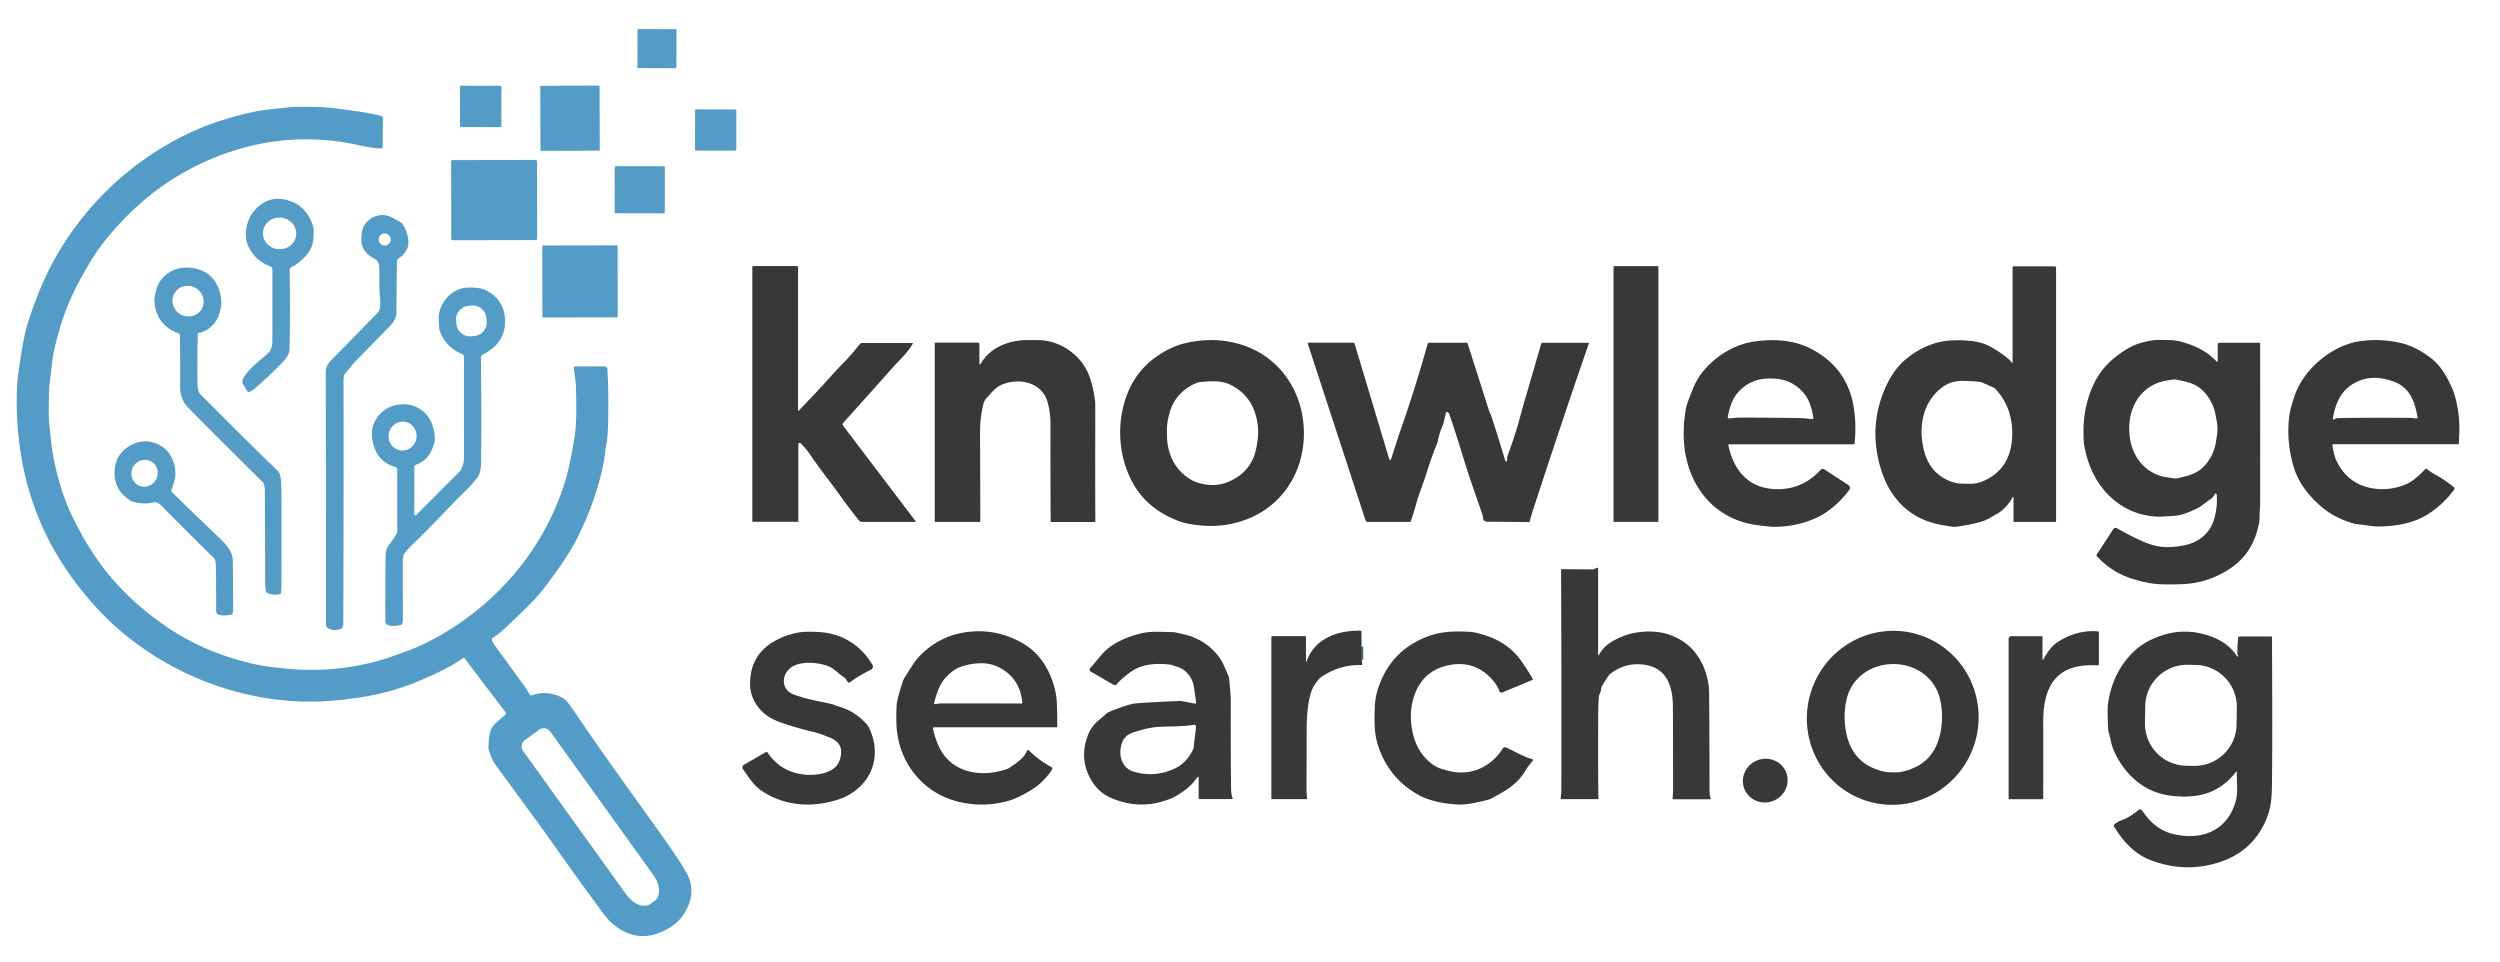
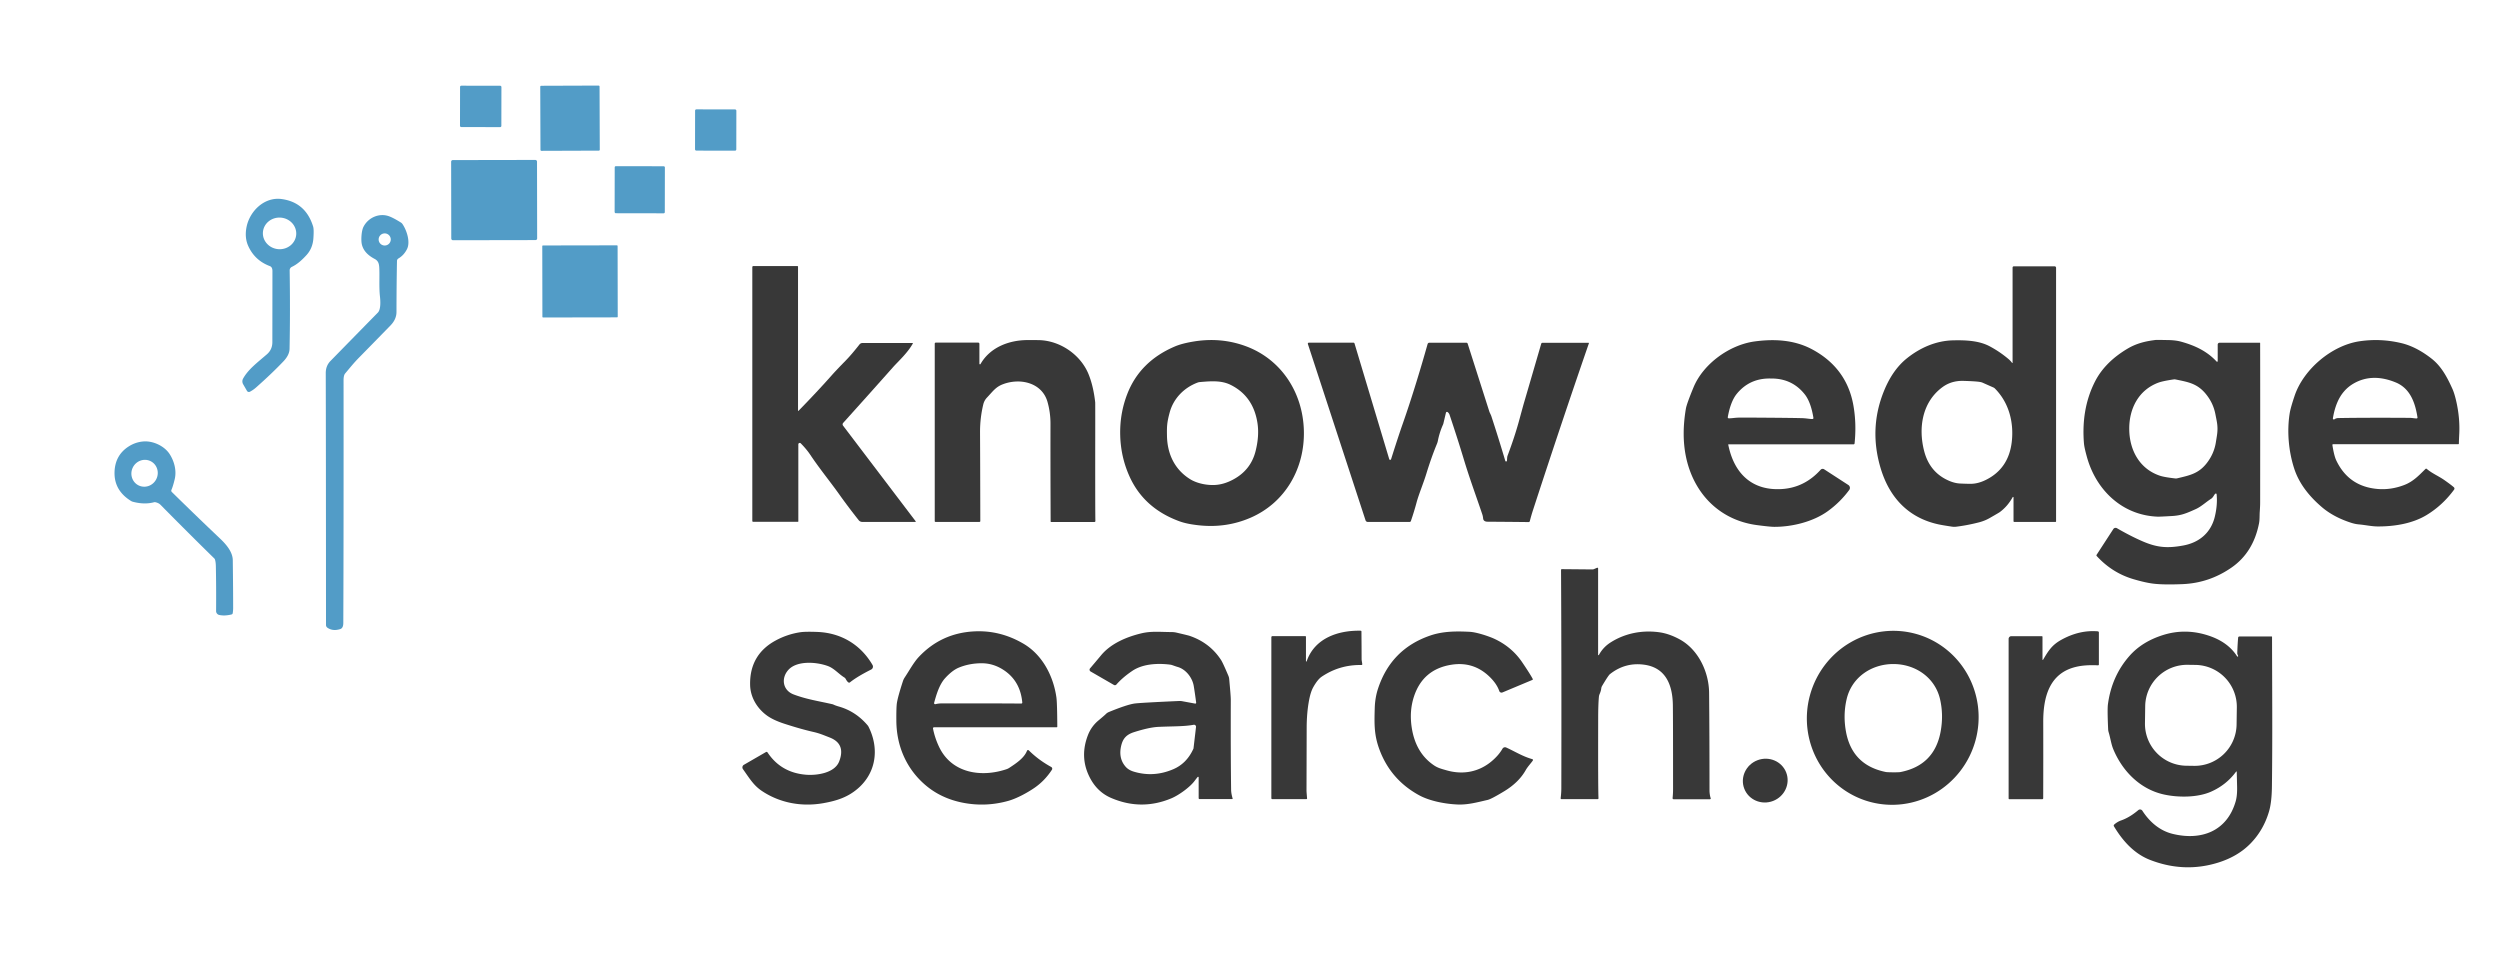
<svg xmlns="http://www.w3.org/2000/svg" viewBox="0 0 1494 575">
-   <path fill="none" stroke="#456a80" stroke-width="2" d="m813.67 386.47.03 7.82" vector-effect="non-scaling-stroke" />
-   <rect width="23.3" height="23.3" x="-11.65" y="-11.65" fill="#529cc7" rx=".48" transform="rotate(.2 -8131.633 112486.036)" />
  <rect width="24.72" height="24.72" x="-12.36" y="-12.36" fill="#529cc7" rx=".72" transform="rotate(.1 -36290.742 164625.339)" />
  <rect width="35.44" height="38.88" x="-17.72" y="-19.44" fill="#529cc7" rx=".49" transform="rotate(-.2 20407.169 -97550.753)" />
-   <path fill="#529cc7" d="M343.6 218.97h17.74a1.65 1.64 88.3 0 1 1.64 1.55q.95 16.95.33 34.86-.21 6.17-.89 9.72c-.78 4.04-1.03 8.47-1.97 12.88q-4.87 22.94-16.04 44.58c-5.25 10.16-12.44 19.85-18.48 27.88-6.05 8.05-13.66 15.03-23.43 24.31q-4.38 4.16-8 6.39a1.03 1.02-15.5 0 0-.47.82q-.04 1.45.96 2.82 9.74 13.31 18.23 25 1.66 2.28 3.2 5.12a1.3 1.3 0 0 0 1.59.59q7.43-2.78 15.53.31 3.44 1.31 5.34 3.56 2.29 2.7 9.37 13.22 10.41 15.5 43.31 61.16 14.16 19.65 18.76 28.02 5.39 9.82.68 20.22-3.54 7.81-10.27 12.04-19 11.97-35.49-2.71-2.14-1.9-6.6-7.97-16.99-23.15-26.98-37.47-6.12-8.78-35.1-48.21-2.8-3.82-4.48-9.67a5.28 5.18-51.4 0 1-.19-1.84c.51-6.2.31-10.81 4.96-14.58q.75-.6 5.14-4.52a1.02 1.02 0 0 0 .14-1.38l-24.53-32.31a.63.62 53.4 0 0-.86-.13q-3.9 2.8-6.82 4.39-19.43 10.64-38.46 15.79-13.4 3.63-32.46 5.28c-46.58 4.04-93.82-12.68-128.76-43.2q-12.19-10.65-24.13-26.12-26.97-34.97-33.76-78.89-3.37-21.81-1.94-42.28.32-4.61 2.49-18.16 1.7-10.58 4.01-17.87 7.97-25.07 19.22-43.33 26.1-42.4 69.87-65.8 19.25-10.29 43.94-15.83c7.93-1.78 14.45-2.11 24.56-3.3q.65-.08 13.3-.07c6.33 0 14.49 1.22 20.68 2q11.66 1.46 19.36 3.45a1.31 1.31 0 0 1 .98 1.28l-.11 17.05a1.15 1.14-88.3 0 1-1.2 1.14c-7.13-.33-13.68-2.32-20.51-3.47q-34.81-5.83-68.17 5.04-36.18 11.78-62.84 38.66c-7.36 7.41-15.52 16.76-21.37 26.4q-7.84 12.91-12.3 22.91-6.4 14.35-10.14 31.96c-1.3 6.08-1.53 11.99-2.42 18.28q-.45 3.13-.52 7.37-.23 13.67.04 15.86c.88 7.23 1.17 13.3 2.31 19.58q3.82 21.02 11.39 36.77 10.78 22.41 24.35 38.08 13.35 15.42 32.13 28.31 23.4 16.06 53.93 22.65c4.8 1.04 12.58 1.9 17.63 2.41 21.52 2.18 44.42-.32 65.33-7.99 7.14-2.62 11.44-4.05 17.04-6.78 39.78-19.36 70.98-54.13 84.13-96.56q2.23-7.17 4.15-17.34 2.16-11.39 2.52-17.65.44-7.57-.05-23.13c-.1-3.31-1.05-7.1-1.23-10.42a.69.69 0 0 1 .69-.73m-21.31 217.11-8.6 6.19a4.68 4.68 0 0 0-1.07 6.53l61.65 85.79a12.95 8.37 54.3 0 0 14.35 5.64l2.62-1.88a12.95 8.37 54.3 0 0-.76-15.4l-61.65-85.8a4.68 4.68 0 0 0-6.54-1.07" />
  <rect width="24.66" height="24.66" x="-12.33" y="-12.33" fill="#529cc7" rx=".74" transform="rotate(.1 -44304.96 245092.837)" />
  <rect width="51.32" height="47.9" x="-25.66" y="-23.95" fill="#529cc7" rx=".95" transform="rotate(-.1 68656.196 -169134.609)" />
  <rect width="29.98" height="28.12" x="-14.99" y="-14.06" fill="#529cc7" rx=".67" transform="rotate(.1 -64776.508 219109.864)" />
  <path fill="#529cc7" d="M149.37 234.09a1.33 1.32 60.6 0 1-1.78-.5l-2.29-3.97a3.44 3.44 0 0 1-.02-3.39c3.08-5.52 8.48-9.54 14.21-14.49q3.26-2.82 3.27-7.23.02-21.05.05-42.53.01-2.38-1.55-2.96-9.03-3.39-12.93-12.06-2.3-5.14-.93-11.61c1.99-9.31 10.63-17.83 20.98-16.39q14.32 1.99 18.76 16.45.53 1.71.14 7.1-.43 5.87-4.09 9.9c-2.27 2.5-5.29 5.44-8.76 7.06a2.31 2.3 77.1 0 0-1.33 2.12q.39 24.84-.06 46.85-.07 3.73-3.66 7.5-6.94 7.29-16.34 15.6-1.65 1.47-3.67 2.55m7.753-95.288a9.97 9.45-176.1 0 0 9.304 10.106 9.97 9.45-176.1 0 0 10.59-8.75 9.97 9.45-176.1 0 0-9.304-10.106 9.97 9.45-176.1 0 0-10.59 8.75M195.69 375.14a2.02 2.01-72.8 0 1-.87-1.66q-.04-114.46-.15-150.49-.01-4.37 2.81-7.26 17.02-17.4 28.33-28.92c1.84-1.88 1.56-6.92 1.25-9.67-.64-5.79-.12-12.4-.42-17.32-.13-2.14-.54-3.92-2.72-5.07-3.7-1.96-6.72-4.59-7.69-8.75-.54-2.3-.32-7.87.98-10.44 2.84-5.59 9.47-8.44 15.29-6.31q2.64.96 7.12 3.77a3.07 3.04 88.7 0 1 .9.87c2.47 3.61 4.89 10.65 2.69 15q-1.86 3.68-5.1 5.56a1.79 1.76 75.6 0 0-.87 1.5q-.27 13.66-.3 30.53-.01 4.36-3.64 8.08-11.33 11.61-18.82 19.23c-3.11 3.16-5.54 6.23-8.22 9.4q-.96 1.12-.95 4.19.08 89.07-.15 144.89-.01 3.08-1.81 3.66-4.44 1.43-7.66-.79m37.83-232.04a3.62 3.62 0 0 0-3.62-3.62 3.62 3.62 0 0 0-3.62 3.62 3.62 3.62 0 0 0 3.62 3.62 3.62 3.62 0 0 0 3.62-3.62" />
  <rect width="45.02" height="43.04" x="-22.51" y="-21.52" fill="#529cc7" rx=".36" transform="rotate(-.1 96527.593 -198508.766)" />
  <path fill="#383838" d="M477.17 245.53q11.22-11.49 19.54-20.88 2.97-3.36 8.69-9.19 3.51-3.59 8.22-9.6a2.3 2.3 0 0 1 1.81-.88h29.9a.2.2 0 0 1 .18.3c-3.18 5.73-8.65 10.56-11.95 14.28q-15.79 17.78-29.68 33.17a1.29 1.29 0 0 0-.07 1.64l43.39 57.14a.24.24 0 0 1-.19.39h-31.73a2.73 2.7 70.6 0 1-2.13-1.04q-6.42-8.13-11.15-14.78c-6.01-8.48-11.79-15.36-17.78-24.3q-2.28-3.4-5.68-6.83a.85.85 0 0 0-1.46.6v46.05a.25.24 0 0 1-.25.24H450.1a.52.52 0 0 1-.52-.52V159.64a.65.64-90 0 1 .64-.65h26.28a.4.4 0 0 1 .4.4v86.03a.16.16 0 0 0 .27.11" />
-   <rect width="26.84" height="152.8" x="964.23" y="159.06" fill="#383838" rx=".26" />
  <path fill="#383838" d="M1203.28 297.24a.27.27 0 0 0-.51-.13q-3.01 5.46-7.72 8.94-.48.36-6.04 3.54-2.95 1.69-6.47 2.59-6.85 1.76-13.6 2.59a9.07 8.89-43.7 0 1-2.35-.03q-5.67-.84-8.19-1.39c-17.93-3.89-29.17-16.03-34.39-33.09q-7.4-24.16 2-46.97 5.11-12.39 13.55-19.16c7.93-6.35 17.41-10.51 27.59-10.74 7.71-.18 15.53.21 21.75 3.49q6.07 3.21 11.33 7.65 1.33 1.13 2.17 2.33a.18.18 0 0 0 .32-.1V159.9a.75.75 0 0 1 .75-.75h24.36a.88.88 0 0 1 .88.88v151.53a.34.34 0 0 1-.34.34h-24.66a.43.43 0 0 1-.43-.43zm-11.93-65.64-6.45-2.86a6.26 6.08-27.4 0 0-1.46-.44q-2.33-.45-9.98-.68-7.2-.23-12.55 3.67c-12.11 8.81-14.7 24.23-11 38.39q3.39 12.93 15.27 17.82 3.17 1.3 6.13 1.45 3.88.18 6.34.18 4.38-.01 9.06-2.32 13.92-6.85 15.59-23.38c1.16-11.5-1.92-23.02-10.19-31.3a2.45 2.4 79.3 0 0-.76-.53" />
-   <path fill="#529cc7" d="M118.57 198.95a.39.39 0 0 0-.36.38q-.39 14.77-.18 30.69.05 3.89 1.91 5.77 28.81 29 46.16 45.72c1.94 1.87 1.97 7.57 2.03 9.99q.21 8.93.05 59.25-.01 1.72-.29 3.66a.8.79-2.2 0 1-.62.66q-3.47.75-7.03-.44a2.11 2.11 0 0 1-1.42-1.73q-.36-2.76-.36-5.14-.03-27.89-.19-54.75-.01-2.23-.61-3.92a2.23 2.16 13.2 0 0-.54-.84q-34.67-34.36-44.66-44.63-4.91-5.05-4.81-12.83.11-8.15-.09-30.16a1.65 1.63-80.7 0 0-1.09-1.54q-12.24-4.39-14.1-17.65c-.38-2.7.11-4.59.85-7.57q2.36-9.59 12.15-13.01c6.62-2.32 15.39-.43 20.21 3.99q4.88 4.46 6.31 11.99 1.25 6.58-1.96 13.44c-1.83 3.93-6.69 8.26-11.36 8.67m-14.509-23.326a9.39 9.08-152.5 0 0 4.136 12.39 9.39 9.08-152.5 0 0 12.522-3.718 9.39 9.08-152.5 0 0-4.136-12.39 9.39 9.08-152.5 0 0-12.522 3.718M247.59 307.43a.6.6 0 0 0 1.03.42l26.04-26.04a3.6 3.54-5.9 0 0 .43-.52q2.22-3.32 2.21-8.79-.09-40.06.01-59.11a2.04 2.04 0 0 0-1.27-1.89q-9.64-3.89-13.33-13.96-.3-.82-.52-6.82c-.35-9.31 7.74-18.45 16.85-18.81 4.53-.18 8.57-.09 12.56 2.21q10.95 6.33 10.15 19.85c-.5 8.46-6.01 14.41-13.25 17.82a1.93 1.93 0 0 0-1.1 1.76q.39 28.03.13 60.7c-.04 4.02-.01 8.09-2.45 11.35-4.22 5.65-8.98 9.59-13.58 14.39-7.41 7.71-15.3 16.02-23.4 23.87q-4.84 4.69-6.28 6.7-1.13 1.57-1.12 4.44.01 24.94.06 34.5.01 2.14-.34 3.15a1.22 1.21-88.1 0 1-.82.77q-4.49 1.28-7.83.07a2.25 2.24 10.1 0 1-1.48-2.11q-.06-18.84.1-36.78c.04-4.19-.05-6.31 2.38-9.39q3-3.78 4.33-6.43a2.87 2.77-32.6 0 0 .3-1.26v-36.94a1.56 1.54-82.1 0 0-1.12-1.5c-5.11-1.46-9.53-4.55-11.8-9.83q-5.02-11.7 1.15-20.03 4.45-6.01 11.88-7.31 7.55-1.31 13.82 2.74c6.06 3.91 8.69 11.72 8.49 18.39q-.06 2.05-2.21 6.61-2.73 5.8-8.83 7.99a1.8 1.79-10 0 0-1.19 1.69zm43.058-117.427a8.14 8.14 0 0 0-8.818-7.4l-1.853.163a8.14 8.14 0 0 0-7.4 8.818l.175 1.993a8.14 8.14 0 0 0 8.818 7.4l1.853-.163a8.14 8.14 0 0 0 7.4-8.818zm-48.405 62.129a8.64 8.37-78.9 0 0-9.876 6.867 8.64 8.37-78.9 0 0 6.55 10.09 8.64 8.37-78.9 0 0 9.876-6.868 8.64 8.37-78.9 0 0-6.55-10.09" />
  <path fill="#383838" d="M559.24 204.74h25.31a.74.74 0 0 1 .74.74v11.87a.36.36 0 0 0 .68.18c5.69-9.98 17.03-14.28 28.03-14.3q5.8 0 6.97.03c12.62.33 24.75 8.7 29.5 20.23q2.91 7.07 4.03 17.01.04.39.02 17.52-.06 48.9.09 53.32a.58.58 0 0 1-.58.6h-25.84a.34.33 89.1 0 1-.33-.33q-.14-33.37-.09-58.36.01-6.71-1.77-13.02c-3.25-11.59-16.41-14.58-26.79-10.56-4.21 1.63-5.84 4.17-9.4 7.93a8.92 8.9-16.5 0 0-2.19 4.02q-2 8.28-1.95 16.88.09 15.31.16 52.9a.49.48-.6 0 1-.49.49h-26.29a.45.44 0 0 1-.45-.44V205.38a.64.64 0 0 1 .64-.64M1325.3 215.81v-9.87a1.12 1.12 0 0 1 1.12-1.12h24.08a.17.16 90 0 1 .16.17q.08 33.5.01 95.1 0 2.34-.22 5.44c-.19 2.61-.01 4.94-.47 7.27q-3.43 17.36-16.38 26.35-13.37 9.29-29.37 9.93-10.84.44-16.9-.23-4.95-.54-12.45-2.76-12.68-3.75-21.91-13.84a.56.55-49.3 0 1-.05-.68l10-15.4a1.61 1.61 0 0 1 2.15-.52q8.33 4.82 15.43 7.88c8.69 3.74 14.82 4.2 24.26 2.45 9.6-1.77 16.54-7.71 18.82-17.24q1.71-7.16 1.07-13.39a.46.46 0 0 0-.73-.33c-.77.53-1.22 2.18-2.53 3.02-3.01 1.92-5.98 4.75-9.17 6.18-5.43 2.43-8.45 3.82-14.2 4.15q-7.39.43-8.52.39c-21.2-.78-36.87-15.83-42.36-35.67q-1.57-5.67-1.77-8.16c-1.05-12.91.75-25.4 6.58-36.88 4.29-8.44 11.25-14.79 19.42-19.66 5.34-3.18 10.74-4.49 16.87-5.23q.56-.07 7.7.07 4.35.08 7.61.99c8.09 2.26 15.35 5.62 21.09 11.84a.38.38 0 0 0 .66-.25m-52.86 40.96c.2 12.47 6.31 23.54 18.39 27.54q2.63.87 9.12 1.61a3.59 3.37-46.8 0 0 1.14-.07c7.26-1.74 12.68-2.73 17.59-8.98q4.41-5.61 5.51-12.47c.59-3.72 1.02-5.71.98-8.49-.05-2.78-.54-4.75-1.26-8.45q-1.32-6.82-5.91-12.28c-5.11-6.09-10.56-6.9-17.87-8.41a3.59 3.37 44.9 0 0-1.14-.03q-6.46.95-9.06 1.9c-11.95 4.4-17.69 15.66-17.49 28.13M779.19 257.22c.63 22.51-10.98 43.11-31.83 52.16q-14.52 6.3-30.88 4.55-7.11-.76-11.5-2.35-21.35-7.74-29.97-26.83-5.21-11.52-5.57-24.49t4.2-24.76q7.56-19.54 28.45-28.45 4.29-1.83 11.35-2.98 16.24-2.65 31.09 2.83c21.31 7.89 34.04 27.82 34.66 50.32m-63.38-28.64c-8.06 2.97-14.5 9.41-16.79 17.85-1.61 5.93-1.75 8.31-1.63 14.15.22 10.85 4.69 20.1 13.85 25.79 4.32 2.68 10.65 3.82 15.51 3.4q4.8-.4 9.76-2.97 10.91-5.64 13.82-17.19 2.25-8.93 1.19-16.37c-1.52-10.65-6.73-18.64-16.2-23.29-5.59-2.75-12.09-2.16-18.43-1.61a4.53 4.19-55.3 0 0-1.08.24M1032.9 265.55a.12.11 83.8 0 0-.11.14c3.42 17.14 14.12 27.77 32.24 26.55q13.39-.9 22.98-11.51a1.65 1.64 37.6 0 1 2.12-.27l14.44 9.37a2.06 2.06 0 0 1 .54 2.95q-5.37 7.31-12.8 12.68c-8.87 6.41-21.55 9.43-32.05 9.38q-2.49-.01-10.17-1.02c-22.76-2.97-38.16-19.26-42.6-41.09q-2.64-13 0-28.51.48-2.86 4.55-12.72c5.83-14.11 21.53-25.41 36.5-27.45 11.54-1.57 23.48-1.03 34.11 4.57 13.08 6.91 22.02 17.7 24.87 33.27q2.02 11.06.78 23.08a.63.63 0 0 1-.63.58zm25.21-15.91q13.94.11 18.82.25c2.56.07 4.37.53 6.2.52a.59.59 0 0 0 .57-.68q-1.53-9.51-5.25-14.16-7.54-9.43-19.95-9.37h-.39q-12.41-.27-20.11 9.03-3.8 4.59-5.48 14.07a.59.59 0 0 0 .55.69c1.83.04 3.65-.39 6.21-.42q4.89-.05 18.83.07M1469.04 265.47h-74.79a.41.41 0 0 0-.41.47q.99 6.4 2.31 9.19 7.44 15.68 24.85 17.09 7.92.64 15.82-2.4c5.41-2.08 8.91-5.89 12.64-9.57a.58.58 0 0 1 .79-.03c3.13 2.69 7.19 4.33 10.64 6.78q4.02 2.83 5.54 4.19a1.06 1.05-50.7 0 1 .14 1.41q-6.86 9.37-16.41 15.17c-8.56 5.2-19.39 6.86-29.17 6.84-3.69-.01-7.58-.91-11.45-1.24q-2.12-.19-4.51-.96-10.52-3.39-17.52-9.39c-7.16-6.12-13.51-13.71-16.54-23.15-3.3-10.26-4.36-22.08-2.66-32.85q.51-3.24 2.94-10.47c5.32-15.87 22.22-30.19 38.92-32.63q12.4-1.82 24.77 1.1c6.9 1.62 13.07 5.31 18.16 9.29 5.93 4.63 9.37 11.23 12.42 17.97q1.33 2.94 2.45 8.03 2.13 9.72 1.68 18.93-.22 4.45-.22 5.84a.39.39 0 0 1-.39.39m-73.96-14.9q.94-.72 2.44-.74 16.84-.28 42.4-.12c1.65.01 3.18.37 4.28.35a.5.49-5 0 0 .49-.57c-1.3-8.54-4.23-17.3-12.94-20.92-8.52-3.54-17.26-4.04-25.37.7q-6.36 3.73-9.52 11.02-1.84 4.25-2.73 9.7a.6.6 0 0 0 .95.58M949.34 204.86a.21.2 9 0 1 .2.26q-16.09 46.52-33.31 99.39-1.2 3.68-2.02 6.95a.72.71-82.3 0 1-.7.54q-8.14-.12-24.58-.23-2.43-.02-2.62-2-.14-1.36-.5-2.42c-4.59-13.52-7.48-21.12-11.07-32.98q-3.69-12.22-8.45-26.41-.35-1.06-1.2-1.69a.63.63 0 0 0-.99.36l-1.53 6.46a3 3 0 0 1-.2.6q-2.09 4.64-3.08 9.63a10.16 9.88 62.7 0 1-.61 2.01q-3.36 8.14-6.33 17.88c-1.81 5.9-4.47 12.09-5.85 17.24q-1.4 5.23-3.34 10.9a.85.85 0 0 1-.8.57h-24.94a1.45 1.44-8.8 0 1-1.38-1l-34.45-105.34a.62.62 0 0 1 .59-.81h26.61a.71.71 0 0 1 .68.51l20.74 69.13a.58.57-44.8 0 0 1.1 0q4.31-13.64 6.92-21.05c5.61-15.93 11.14-34.38 14.9-47.74a1.12 1.12 0 0 1 1.08-.82h22.08a.84.83 80.8 0 1 .79.58l13.01 40.76a.96.17 80 0 0 .04.11q.95 1.99 1.05 2.32 4.35 13.24 8.38 26.84a.51.51 0 0 0 1-.11l.12-1.73a4.71 4.57-33.8 0 1 .3-1.4q4.22-11.27 6.73-20.45 2.82-10.33 3.03-11 .44-1.45 10.3-35.32a.75.75 0 0 1 .72-.54z" />
  <path fill="#529cc7" d="M139.08 366.43a.93.93 0 0 1-.7.77q-4.07 1.01-7.35.31a2.39 2.39 0 0 1-1.89-2.36q.11-14.84-.15-26.89-.05-2.34-.52-3.87a1.59 1.55-77.2 0 0-.41-.67q-14.88-14.56-32.16-32.07-1.04-1.05-2.91-1.5a2.07 2.05-45.3 0 0-1 .01q-5.75 1.51-12.6-.31a4.18 3.96-19.9 0 1-1.1-.48c-6.19-3.81-9.96-9.3-9.85-16.9q.16-10.54 8.78-15.87 3.66-2.27 7.99-2.74c5.98-.67 13.02 2.58 16.21 7.57 2.68 4.2 4.22 9.75 3 14.9q-.99 4.16-1.97 6.42a1.15 1.14 34.4 0 0 .25 1.28q14.53 14.28 28.83 27.84c3.5 3.31 7.52 7.87 7.58 12.88q.23 18.08.22 28.5 0 1.56-.25 3.18m-49.037-90.812a8.08 7.83-63.2 0 0-10.632 3.682 8.08 7.83-63.2 0 0 3.346 10.742 8.08 7.83-63.2 0 0 10.632-3.682 8.08 7.83-63.2 0 0-3.346-10.742" />
  <path fill="#383838" d="M1021.85 477.63h-21.69a.63.62-87.1 0 1-.62-.69q.28-2.72.28-5.18.01-41.81-.12-50.51c-.19-11.78-4.15-22.17-16.96-24q-11.44-1.64-20.64 5.61-.96.76-4.68 7.03a3.8 3.8 0 0 0-.51 1.53q-.15 1.45-.98 3.36a5.27 5.12-31.1 0 0-.42 1.6q-.42 4.42-.44 12.63-.1 42.62.19 48.01a.52.52 0 0 1-.52.55h-21.62a.47.47 0 0 1-.47-.53q.39-3.28.4-5.79.15-70.51-.17-130.66a.48.47 0 0 1 .48-.47l18.27.17a2.02 2-55.2 0 0 .81-.15l1.99-.84a.43.43 0 0 1 .6.39v51.6a.25.25 0 0 0 .47.12q2.51-4.63 6.95-7.46c8.88-5.66 19.17-7.49 29.19-6.1q5.89.83 12.15 4.24c11.15 6.09 17.45 19.48 17.57 31.9q.24 24.84.24 58.45c0 1.07.21 3.19.71 4.53a.49.49 0 0 1-.46.66M813.67 386.47l.03 7.82.4 2.56a.5.48-3.9 0 1-.5.56q-13.05-.23-23.74 6.97-2.42 1.63-5.01 6.21-1.56 2.75-2.5 7.61-1.46 7.61-1.48 16.79-.03 10.79-.1 37.51 0 .69.34 4.59a.43.43 0 0 1-.43.47H760.3a.54.54 0 0 1-.54-.54v-96.23a.63.63 0 0 1 .63-.63h19.65a.4.4 0 0 1 .4.4v14.57a.22.22 0 0 0 .42.07c4.71-13.74 18.68-18.58 32.28-18.29a.47.47 0 0 1 .46.47zM1200.35 477.15v-95.34a1.63 1.63 0 0 1 1.63-1.63h18.22a.39.39 0 0 1 .39.39v13.61a.19.19 0 0 0 .35.1c3.27-5.58 5.42-8.9 10.94-11.95q10.78-5.96 21.76-5.05a.7.7 0 0 1 .65.7v19.12a.51.5 1.1 0 1-.53.5q-7.66-.38-13.1.91c-16.18 3.81-19.67 18.43-19.62 33.11q.06 20.02-.02 45.4a.6.59 0 0 1-.6.59h-19.61a.46.46 0 0 1-.46-.46M558.23 434.6a.68.67 84.4 0 0-.66.81q1.09 5.59 3.62 10.91c7.52 15.84 25.25 18.43 40.34 13.34a7.09 6.89-70 0 0 1.57-.76c3.88-2.56 8.93-5.8 10.63-10.24a.67.66-57.1 0 1 1.09-.24q5.78 5.76 13.38 9.92a1.18 1.18 0 0 1 .42 1.68q-4.33 6.67-10.65 10.95c-4.03 2.72-10.16 6.17-15.59 7.68q-13.11 3.63-26.38 1.17-13.9-2.58-23.71-11.3c-10.81-9.6-16.5-22.91-16.63-37.61q-.07-8.36.34-10.88.63-3.89 3.57-12.92a9.56 9.31 71.5 0 1 1.11-2.3c2.53-3.79 5.36-9 8.37-12.2q13.39-14.24 33-15.29 15.55-.84 29.52 7.33c11.4 6.66 17.91 19.36 19.73 32.08q.47 3.28.54 17.54a.33.32-90 0 1-.32.33zm.78-13.79q1.85-.45 3.49-.45 35.68-.05 47.83.09a.59.58-2.2 0 0 .59-.63q-1.16-12.71-10.89-19.25-6.27-4.21-13.35-4.21-7.52.01-13.9 2.7-3.74 1.59-7.9 6.12c-3.54 3.85-5.28 9.82-6.65 14.83a.65.65 0 0 0 .78.8M1144.92 378.799a52.04 51.27-74.6 0 1 35.61 63.786 52.04 51.27-74.6 0 1-63.25 36.557 52.04 51.27-74.6 0 1-35.61-63.787 52.04 51.27-74.6 0 1 63.25-36.557m-13.58 82.741q3.51.01 4.42-.17 20.22-3.98 23.95-24.13 1.84-9.94-.33-19.37c-3.02-13.08-14.81-21-27.83-21.04s-24.86 7.79-27.97 20.86q-2.23 9.41-.46 19.36 3.6 20.18 23.79 24.29.91.18 4.43.2M507.02 407.83q-.81-.54-1.61-2.07a2.37 2.36 2.2 0 0-.85-.91c-3.2-1.95-6-5.38-9.68-6.77-6.64-2.5-18.48-3.51-23.71 2.2-4.48 4.88-3.54 12.21 3.1 14.72 7.69 2.91 14.78 3.93 23.22 5.85a2.72 2.54 62.9 0 1 .58.21q1.21.59 3.21 1.16 10.07 2.86 17.17 11.19a4.96 4.83-79.2 0 1 .6.91c6.44 12.82 4.69 27.31-6.37 36.88-6.1 5.27-12.7 7.36-20.76 8.79-12.56 2.22-25.7 0-36.61-7.31-4.88-3.27-7.17-7.18-11.32-13.04a1.81 1.81 0 0 1 .58-2.61l13.17-7.61a.71.7 58.2 0 1 .94.23q8 12.05 22.82 13.31c6.43.56 17.27-.89 19.99-7.92q4.07-10.51-5.64-14.3c-3.94-1.54-6.14-2.5-9.65-3.3q-7.6-1.73-17.45-4.93-6.57-2.13-10.35-4.85c-5.94-4.28-9.99-10.99-10.13-18.39-.24-12.08 4.96-20.94 15.3-26.52q7-3.78 14.73-4.93 2.99-.44 10.14-.17c14.13.54 25.87 7.55 32.97 19.72a1.97 1.96 61.5 0 1-.81 2.75q-8.42 4.24-12.68 7.67a.78.77 41.9 0 1-.9.04M715.71 464.34q-.59.68-1.94 2.48c-2.74 3.64-9.3 8.39-13.76 10.26q-18.01 7.54-36.05-.25-8.55-3.69-12.99-12.77-5.88-12.01-.69-25.06c1.24-3.11 3.31-6.06 6.05-8.36q3.71-3.1 4.49-3.89a5.63 5.54 10.4 0 1 1.84-1.25q10.48-4.3 15.14-5.04 3.03-.48 26.79-1.54a9.14 8.89-40.4 0 1 1.94.13l7.69 1.42a.52.52 0 0 0 .61-.58q-.79-6.01-1.46-10.01c-.8-4.74-4.56-9.89-9.67-11.33q-.92-.26-2.94-.99a7.28 7.12-30.9 0 0-1.63-.39c-7.42-.92-16.19-.47-22.45 3.74q-5.83 3.94-9.5 8.15a1.2 1.19-54.6 0 1-1.51.26l-13.94-8.05a1.22 1.21-54.7 0 1-.31-1.85q2.05-2.38 6.63-7.87c5.85-7.02 15.2-10.94 23.91-13.04 5.99-1.44 10.78-.85 18.42-.78a13.05 12.42-36.6 0 1 2.71.33q6.89 1.61 7.75 1.9 12.11 4.1 18.85 14.43 1.13 1.73 4.42 9.53a6.51 6.48-58.9 0 1 .46 1.87q.95 10.21.95 12.22-.09 32.31.19 53.86c.02 1.74.4 3.56.91 5.3a.29.29 0 0 1-.28.37h-19.47a.55.55 0 0 1-.55-.55v-12.43a.35.34-24.8 0 0-.61-.22m-2.38-31.21c-5.71 1.07-12.32.86-20.98 1.25q-5.43.23-14.49 3.1c-4.61 1.45-6.82 3.73-7.87 8.31q-1.7 7.41 2.69 12.41 1.73 1.98 4.79 2.91 11.93 3.63 23.74-1.45 8-3.44 11.98-12.25a.86.67-38 0 0 .06-.24l1.49-12.72a1.2 1.2 0 0 0-1.41-1.32M915.97 405.76a.4.4 0 0 1-.2.55l-17.9 7.49a1.43 1.42-21.1 0 1-1.9-.84q-1.54-4.42-5.87-8.59-9.62-9.27-22.9-7.1-16.82 2.75-22.17 18.85-2.9 8.73-1.38 18.68c1.4 9.22 5.37 17.16 13.15 22.47 2.38 1.63 4.3 2.12 7.68 3.08 9.82 2.81 19.39 1 27.1-5.57q4.12-3.52 6.3-7.34a1.75 1.75 0 0 1 2.25-.72c5.39 2.45 9.81 5.33 15.58 6.94a.55.55 0 0 1 .3.84c-1.18 1.73-3.01 3.56-4.24 5.72q-4.14 7.36-12.9 12.66-7.7 4.66-9.85 5.15c-6.32 1.45-11.79 2.98-17.92 2.74-7.22-.29-16.6-2-23.11-5.57q-16.87-9.25-23.57-27.1c-3.22-8.6-3.18-14.96-2.87-25.02q.19-6.15 1.93-11.46 7.78-23.81 31.29-31.84c7.49-2.56 15.37-2.63 23.45-2.21 4.39.22 11.61 2.74 14.43 4.01 6.55 2.96 12.47 7.52 16.95 14.11q4.84 7.14 6.37 10.07M1336.68 461.24a.21.21 0 0 0-.38-.12q-5.8 7.92-14.97 11.98c-8.14 3.61-19.71 3.56-28.19 1.68-14.24-3.15-24.81-13.99-30.24-27.06-1.29-3.1-1.73-6.81-2.81-10.28a6.16 5.82-56.6 0 1-.25-1.42q-.55-12.02-.15-15.05 2.24-16.96 12.95-29.07 7.45-8.43 19.92-12.38 13.65-4.32 27.69.45 11.31 3.84 16.64 12.26a.34.34 0 0 0 .62-.09q.06-.19-.46-1.25-.08-.16-.04-1.25.18-4.97.5-8.6a.75.75 0 0 1 .75-.67h19.33a.18.17 0 0 1 .18.17c.04 28.49.32 58.77-.07 89.47q-.11 9.37-1.71 14.84-3.32 11.34-11.22 19.36-7.54 7.66-19.26 11.3-20.23 6.29-40.63-1.63c-9.62-3.73-16.47-11.53-21.61-20.11a.79.78-38.4 0 1 .11-.94c.87-.88 2.63-2 4.06-2.49q5.16-1.77 10.41-6.21a1.63 1.63 0 0 1 2.42.35c4.29 6.63 10.3 11.93 18.1 13.84 17.07 4.19 32.54-1.53 37.68-19.47q.97-3.39.84-8.76-.19-7.92-.21-8.85m.049-38.487a25.05 25.05 0 0 0-24.698-25.397l-4.66-.066a25.05 25.05 0 0 0-25.397 24.698l-.143 10.22a25.05 25.05 0 0 0 24.698 25.396l4.66.066a25.05 25.05 0 0 0 25.397-24.698z" />
  <path fill="#529cc7" d="m813.67 386.47.03 7.82z" />
  <ellipse fill="#383838" rx="13.43" ry="13.03" transform="rotate(-21 1785.932 -2612.648)" />
</svg>